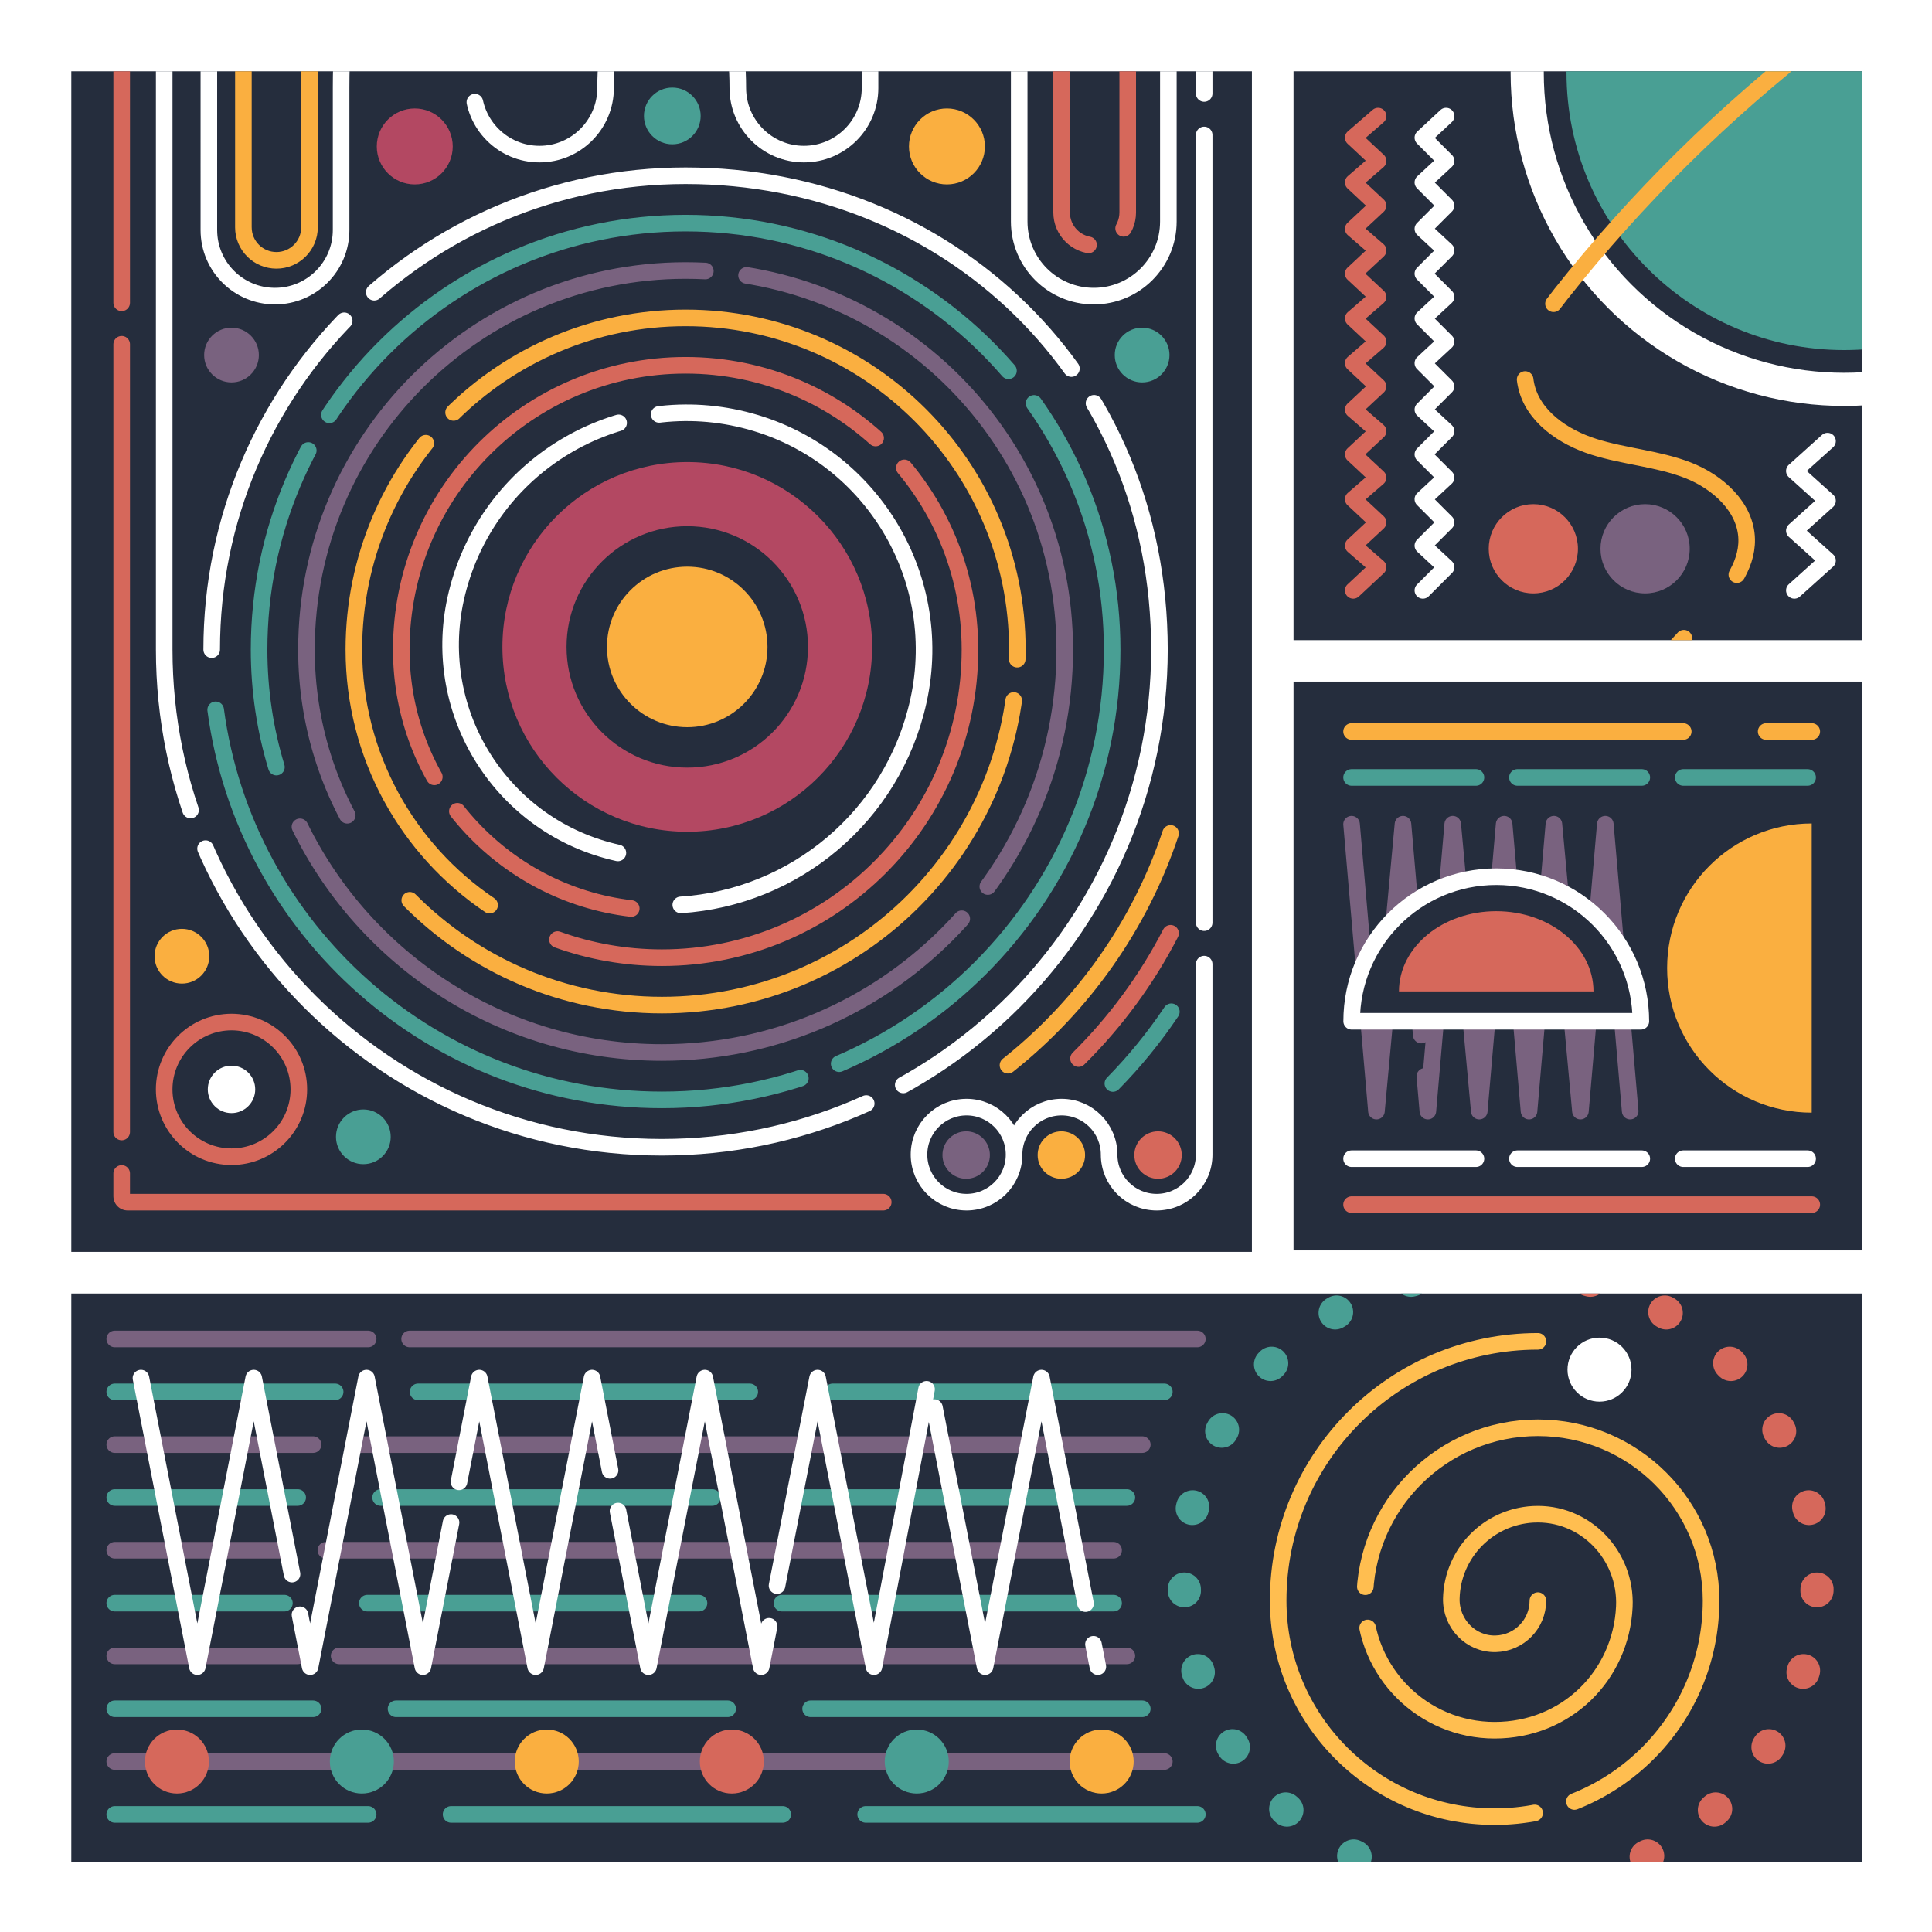
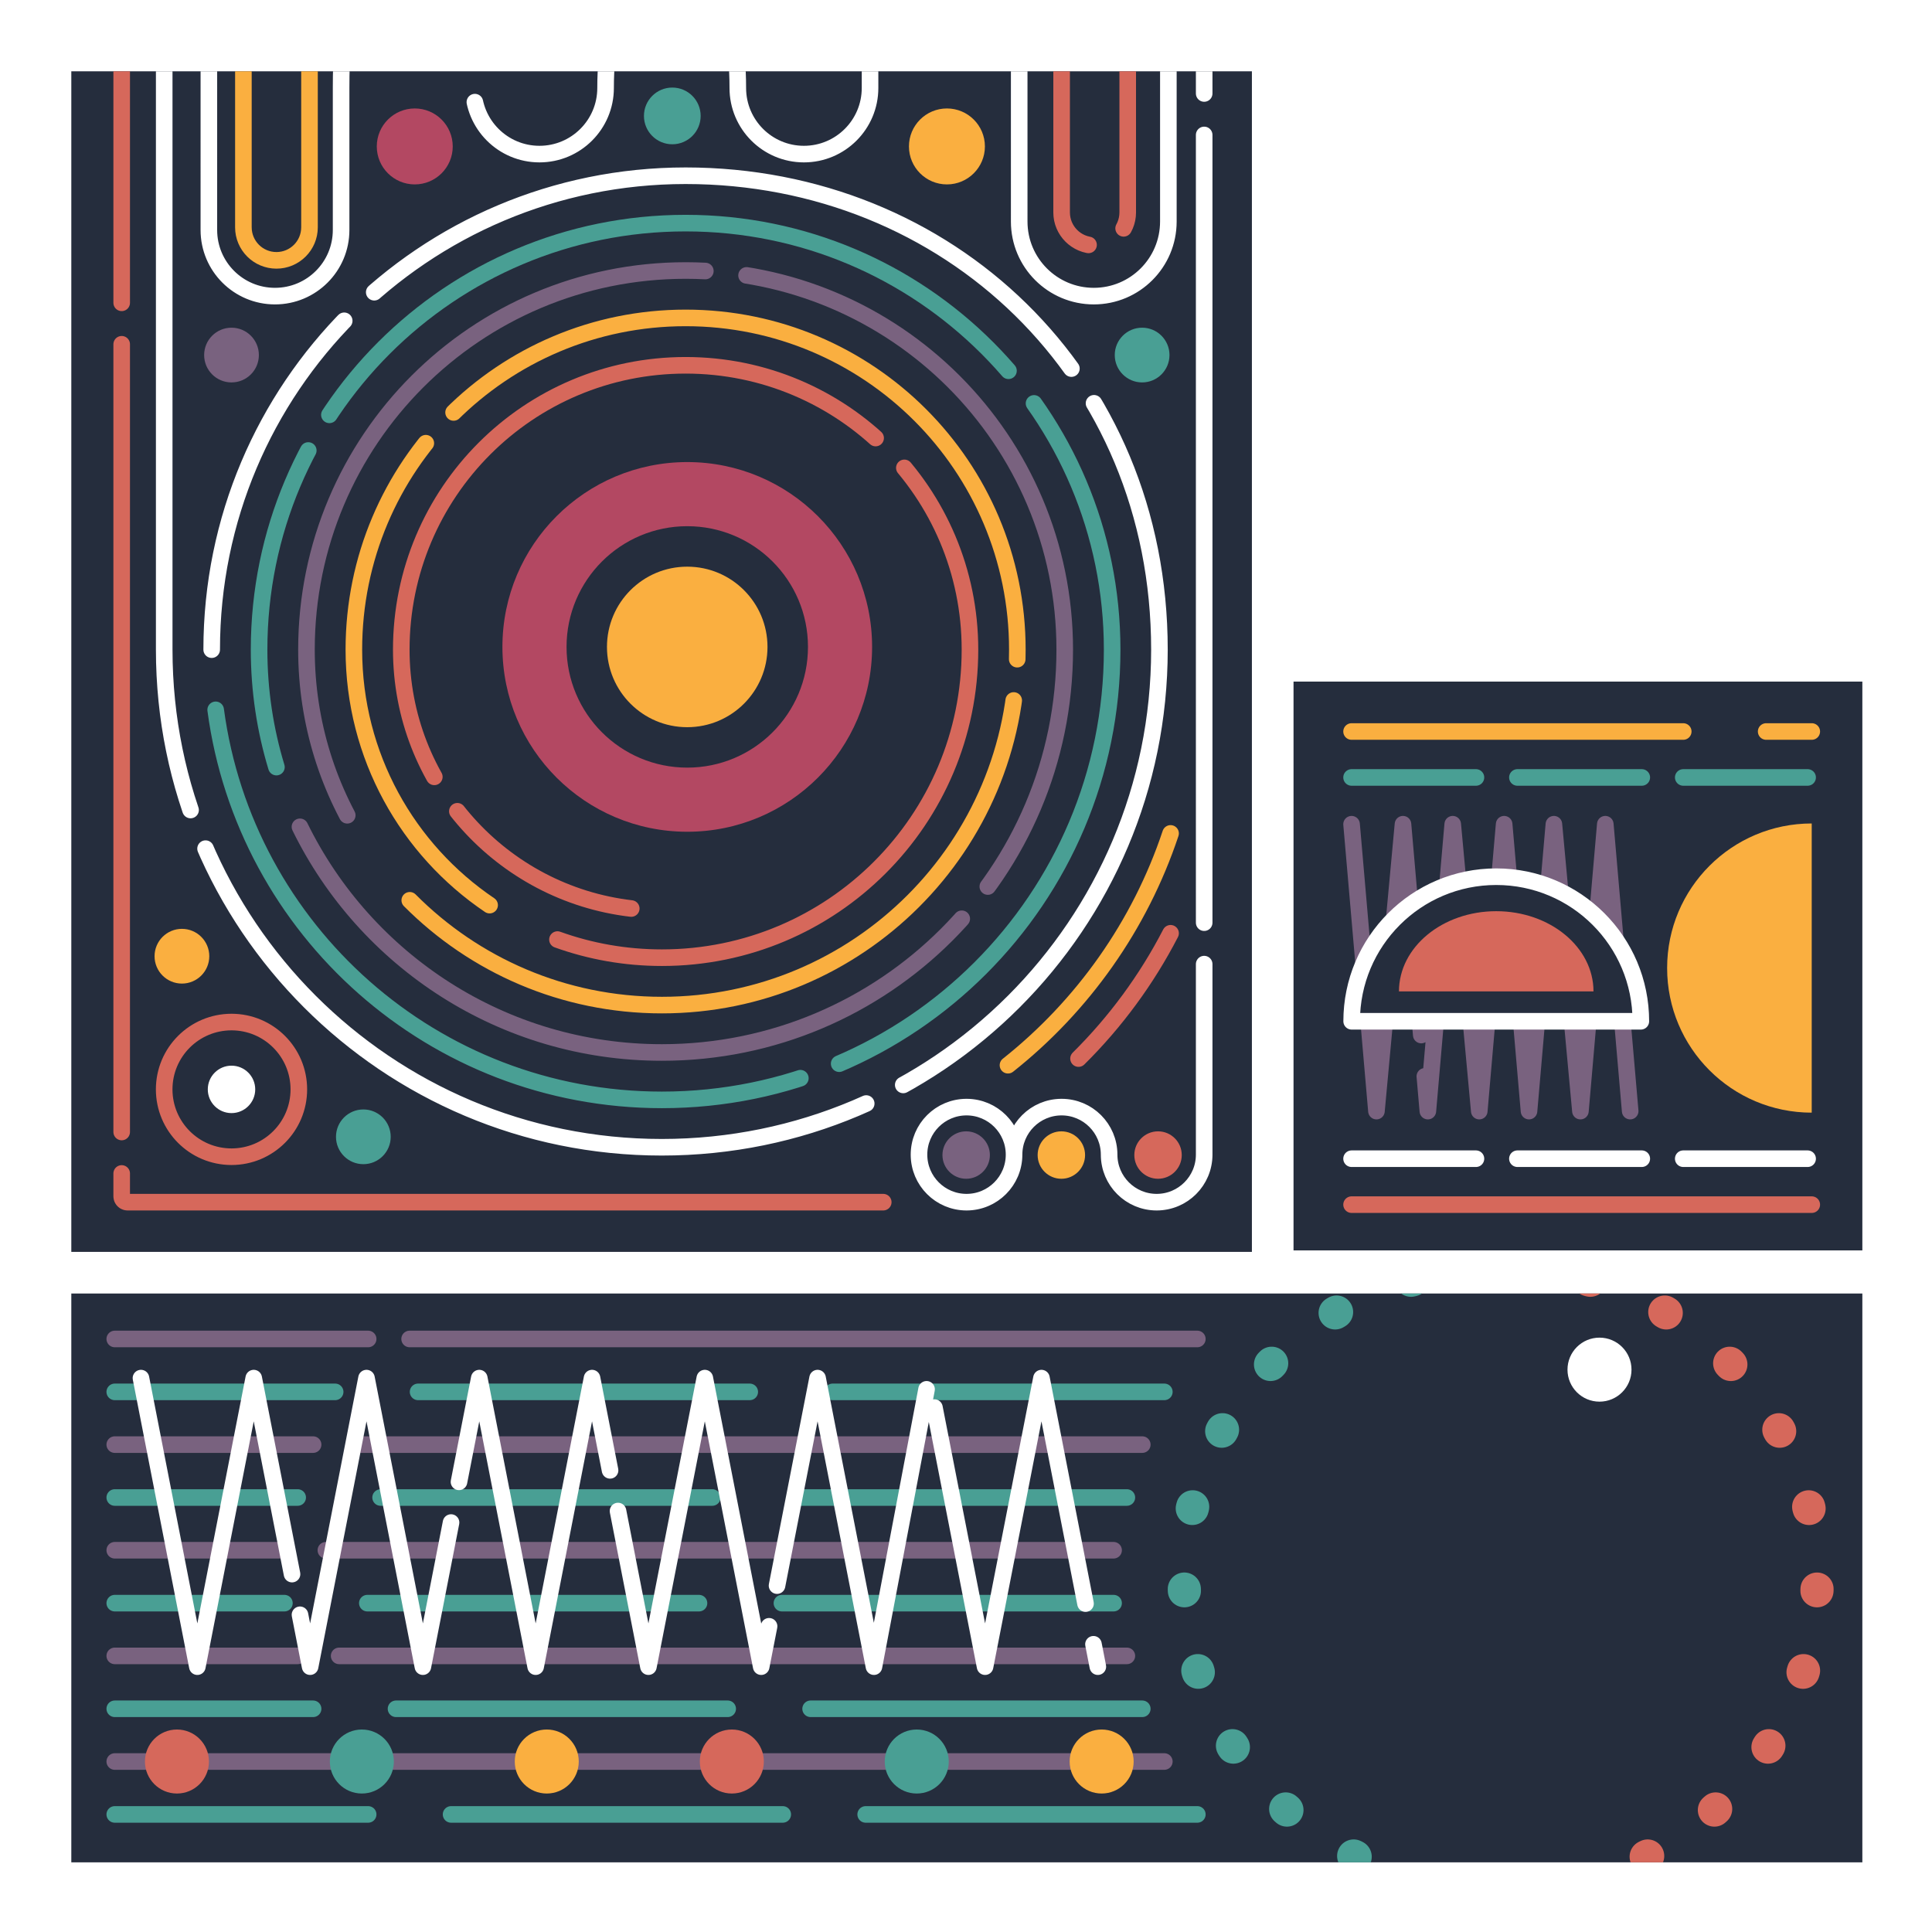
<svg xmlns="http://www.w3.org/2000/svg" id="b" viewBox="0 0 1165 1165">
  <defs>
    <clipPath id="d">
-       <rect width="343" height="343" x="780" y="43" class="g" />
-     </clipPath>
+       </clipPath>
    <clipPath id="e">
      <rect width="711.9" height="711.9" x="43" y="43" class="g" />
    </clipPath>
    <clipPath id="f">
      <rect width="1080" height="343" x="43" y="780" class="g" />
    </clipPath>
    <style>.g,.h,.i,.j,.k,.l,.m,.n,.o,.p{fill:none}.g,.q,.r,.s,.t,.u,.v,.w{stroke-width:0}.x,.h,.i,.j,.k,.l,.m,.n,.o{stroke-linejoin:round}.x,.h,.i,.j,.k,.l,.m,.n,.o,.p{stroke-linecap:round}.x,.h,.j,.m,.n,.o,.p{stroke-width:10px}.x,.i,.j{stroke:#fff}.x,.t{fill:#252d3d}.h{stroke:#faaf40}.i,.k,.l{stroke-width:20px}.k,.n{stroke:#499f94}.l,.m{stroke:#d6685b}.o{stroke:#79627f}.p{stroke:#ffbe50;stroke-miterlimit:10}.y{clip-path:url(#e)}.z{clip-path:url(#f)}.aa{clip-path:url(#d)}.q{fill:#faaf40}.r{fill:#79627f}.s{fill:#499f94}.u{fill:#d6685b}.v{fill:#b34862}.w{fill:#fff}.x,.h,.j,.m,.n,.o,.p{stroke-dasharray:475 25;animation:move 10s linear infinite;stroke-dashoffset:1000}@keyframes move{to{stroke-dashoffset:500}}.v,.q:nth-of-type(1){animation:col 5s linear infinite .v:nth-of-type(4){animation:col3 5s linear infinite}}.q:nth-of-type(1){animation:col2 5s linear infinite}.s:nth-of-type(1){animation:col3 5s linear infinite}.k,.l{stroke-dasharray:1 49;animation:move 10s linear infinite}.o:nth-of-type(even){stroke:#499f94;stroke-dasharray:200 50}.h:nth-of-type(1){stroke-dasharray:200 50}.n:nth-of-type(2){stroke-dasharray:75 25}.x:nth-of-type(3){stroke-dasharray:75 25}circle{transform-box:fill-box;transform-origin:50% 50%;animation:sp 5s linear infinite}circle:nth-of-type(even){animation-delay:1s}circle:nth-of-type(3n){animation-delay:2s}@keyframes sp{0%{transform:rotate3d(1,1,1,0deg)}50%{transform:rotate3d(1,1,1,180deg)}80%{transform:rotate3d(1,1,1,360deg)}100%{transform:rotate3d(1,1,1,360deg)}}@keyframes col{0%{fill:#b34862}25%{fill:#ffbe50}50%{fill:#79627f}100%{fill:#b34862}}@keyframes col2{0%{fill:#b34862}25%{fill:#79627f}50%{fill:#ffbe50}100%{fill:#b34862}}@keyframes col3{0%{fill:#79627f}25%{fill:#b34862}50%{fill:#ffbe50;transform:rotate3d(1,1,1,180deg)}100%{fill:#79627f;transform:rotate3d(1,1,1,360deg)}}</style>
  </defs>
  <g id="c">
    <rect width="1165.2" height="1165.2" class="w" />
    <rect width="343" height="343" x="780" y="411" class="t" />
    <g class="aa">
      <rect width="343" height="343" x="780" y="43" class="t" />
      <circle cx="1112" cy="43.7" r="167.4" class="s" />
      <polyline points="831 70 816 83 831 97 816 110 831 124 816 138 831 151 816 165 831 179 816 192 831 206 816 219 831 233 816 247 831 260 816 274 831 288 816 301 831 315 816 329 831 342 816 356" class="m" />
      <polyline points="872 70 858 83 872 97 858 110 872 124 858 138 872 151 858 165 872 179 858 192 872 206 858 219 872 233 858 247 872 260 858 274 872 288 858 301 872 315 858 329 872 342 858 356" class="j" />
      <circle cx="1112" cy="43.7" r="191.1" class="i" />
      <path d="m1288.13-90.59c-135.07,59.32-255.28,152.15-346.83,267.84-12.57,15.89-25.3,35.01-21.11,54.83,4.01,18.98,22.51,31.54,41.01,37.38,18.5,5.84,38.33,7.05,56.43,14.03,18.1,6.99,35.22,22.29,35.62,41.69.35,17-11.87,31.34-23.37,43.86-28.29,30.82-56.58,61.65-84.88,92.47" class="h" />
      <circle cx="924.6" cy="330.9" r="26.9" class="u" />
      <circle cx="992" cy="330.9" r="26.9" class="r" />
      <polyline points="1102 266 1082 284 1102 302 1082 320 1102 338 1082 356" class="j" />
    </g>
    <g class="y">
      <rect width="711.9" height="711.9" x="43" y="43" class="t" />
      <circle cx="688.7" cy="214.1" r="16.5" class="s" />
      <circle cx="139.6" cy="214.1" r="16.5" class="r" />
      <circle cx="250.1" cy="88.3" r="22.9" class="v" />
      <circle cx="571" cy="88.3" r="22.9" class="q" />
      <circle cx="139.6" cy="656.9" r="40.6" class="m" />
      <path d="m705.86,502.55c-18.52,55.52-52.94,103.99-98.05,139.78" class="h" />
      <path d="m705.86,562.77c-14.47,28.02-33.25,53.51-55.51,75.55" class="m" />
-       <path d="m706.33,610.08c-10.4,15.5-22.22,29.99-35.27,43.27" class="n" />
      <path d="m532.6,724.91H76.94c-1.96,0-3.56-1.59-3.56-3.56V-12.98h-.27c0-7.44,6.03-13.47,13.47-13.47h593.44v154.54c0,11.01-8.92,19.93-19.93,19.93s-19.93-8.92-19.93-19.93V11.42" class="m" />
      <path d="m186.63,17.02v120.04c0,11.01-8.92,19.93-19.93,19.93s-19.93-8.92-19.93-19.93V17.02" class="h" />
-       <path d="m410.51,545.65c68.07-4.35,127.83-52.99,143.3-122.97,17.05-77.12-31.56-153.31-108.67-170.36-77.12-17.05-153.31,31.56-170.36,108.67-15.34,69.4,28.4,137.98,97.81,153.33" class="j" />
      <path d="m336.15,566.56c19.66,7.08,40.87,10.93,62.99,10.93,102.67,0,185.75-83.08,185.75-185.75,0-94.77-76.69-171.46-171.46-171.46s-171.46,76.69-171.46,171.46c0,80.62,60.54,146.96,138.68,156.1" class="m" />
      <path d="m247.09,542.88c38.81,39.04,92.58,63.19,152.04,63.19,118.47,0,214.33-95.86,214.33-214.33,0-110.57-89.47-200.04-200.04-200.04s-200.04,89.47-200.04,200.04c0,64.17,32.45,120.69,81.86,154.05" class="h" />
      <path d="m180.87,498.57c39.49,80.63,122.34,136.08,218.26,136.08,134.26,0,242.91-108.64,242.91-242.91,0-126.37-102.25-228.62-228.62-228.62s-228.62,102.25-228.62,228.62c0,44.43,13.48,85.67,36.58,119.88" class="o" />
      <path d="m130.05,428.03c17.71,132.87,131.33,235.2,269.09,235.2,150.06,0,271.49-121.43,271.49-271.49,0-142.16-115.04-257.2-257.2-257.2S156.23,249.58,156.23,391.74c0,24.64,3.66,48.42,10.46,70.82" class="n" />
      <path d="m611.48,696.25c0-15.83-12.83-28.66-28.66-28.66s-28.66,12.83-28.66,28.66,12.83,28.66,28.66,28.66,28.66-12.83,28.66-28.66,12.83-28.66,28.66-28.66,28.66,12.83,28.66,28.66,12.83,28.66,28.66,28.66,28.66-12.83,28.66-28.66V37.28c0-6.01-4.88-10.89-10.89-10.89h.18c-6.01,0-10.89,4.88-10.89,10.89v-.47,96.78c0,24.84-20.13,44.97-44.97,44.97s-44.97-20.13-44.97-44.97V36.82c0-24.84-20.13-44.97-44.97-44.97s-44.97,20.13-44.97,44.97c0,0,0,16.23,0,16.23,0,22.02-17.85,39.87-39.87,39.87-22.02,0-39.87-17.85-39.87-39.87v-.15c0-50.08-17.51-74.52-39.53-74.52-22.02,0-40.2,24.44-40.2,74.52v.15c0,22.02-17.85,39.87-39.87,39.87-22.02,0-39.87-17.85-39.87-39.87v-.15c0-79.34-17.85-39.87-39.87-39.87s-39.87-39.48-39.87,39.87v85.79c0,22.02-17.85,39.87-39.87,39.87s-39.87-17.85-39.87-39.87V25.57h0c0-7.5-6.4-8.55-13.9-8.55,0,0-13.03,4.35-13.03,11.85v362.87c0,165.86,134.21,300.06,300.06,300.06s300.06-134.21,300.06-300.06S571.38,105.97,413.42,105.97,127.65,233.78,127.65,391.74" class="j" />
      <circle cx="405.4" cy="69.9" r="17.1" class="s" />
      <circle cx="414.4" cy="390.1" r="48.4" class="q" />
      <path d="m414.42,278.63c-61.56,0-111.46,49.9-111.46,111.46s49.9,111.46,111.46,111.46,111.46-49.9,111.46-111.46-49.9-111.46-111.46-111.46Zm0,184.25c-40.2,0-72.79-32.59-72.79-72.79s32.59-72.79,72.79-72.79,72.79,32.59,72.79,72.79-32.59,72.79-72.79,72.79Z" class="v" />
      <circle cx="219.1" cy="685.5" r="16.5" class="s" />
      <circle cx="109.7" cy="576.6" r="16.5" class="q" />
      <circle cx="582.6" cy="696.5" r="14.3" class="r" />
      <circle cx="640" cy="696.5" r="14.3" class="q" />
      <circle cx="698.3" cy="696.5" r="14.3" class="u" />
      <circle cx="139.6" cy="656.9" r="14.3" class="w" />
    </g>
    <path d="m1092.47,670.93c-48.16,0-87.19-39.04-87.19-87.19s39.04-87.19,87.19-87.19" class="q" />
    <line x1="815" x2="1092.5" y1="441.1" y2="441.1" class="h" />
    <line x1="815" x2="1092.5" y1="468.8" y2="468.8" class="n" />
    <line x1="815" x2="1092.5" y1="698.7" y2="698.7" class="x" />
    <line x1="815" x2="1092.5" y1="726.4" y2="726.4" class="m" />
    <polyline points="815 497 830 670 846 497 861 670 876 497 892 670 907 497 922 670 937 497 953 670 968 497 983 670" class="o" />
    <path d="m989.43,615.84c0-48.16-39.04-87.19-87.19-87.19s-87.19,39.04-87.19,87.19h174.38Z" class="x" />
    <path d="m960.88,597.82c0-26.71-26.26-48.37-58.65-48.37s-58.65,21.65-58.65,48.37h117.29Z" class="u" />
    <g class="z">
      <rect width="1087" height="345.2" x="39" y="779" class="t" />
      <path d="m908.57,765.12c103.39,0,187.21,83.82,187.21,187.21s-83.82,187.21-187.21,187.21" class="l" />
      <path d="m901.26,765.12c-103.39,0-187.21,83.82-187.21,187.21s83.82,187.21,187.21,187.21" class="k" />
      <line x1="722" x2="69.2" y1="807.4" y2="807.4" class="o" />
      <line x1="702.1" x2="69.2" y1="839.3" y2="839.3" class="o" />
      <line x1="688.8" x2="69.2" y1="871.1" y2="871.1" class="o" />
      <line x1="679.5" x2="69.2" y1="903" y2="903" class="o" />
      <line x1="671.5" x2="69.2" y1="934.8" y2="934.8" class="o" />
      <line x1="671.5" x2="69.2" y1="966.7" y2="966.7" class="o" />
      <line x1="679.5" x2="69.2" y1="998.5" y2="998.5" class="o" />
      <line x1="688.8" x2="69.2" y1="1030.4" y2="1030.4" class="o" />
      <line x1="702.1" x2="69.2" y1="1062.2" y2="1062.2" class="o" />
      <line x1="722" x2="69.2" y1="1094.1" y2="1094.1" class="o" />
      <polyline points="85 831 119 1005 153 831 187 1005 221 831 255 1005 289 831 323 1005 357 831 391 1005 425 831 459 1005 493 831 527 1005 560 831 594 1005 628 831 662 1005" class="j" />
      <circle cx="106.7" cy="1062.2" r="19.3" class="u" />
      <circle cx="218.2" cy="1062.2" r="19.3" class="s" />
      <circle cx="552.8" cy="1062.2" r="19.3" class="s" />
      <circle cx="664.3" cy="1062.2" r="19.3" class="q" />
      <circle cx="329.7" cy="1062.2" r="19.3" class="q" />
      <circle cx="441.3" cy="1062.2" r="19.3" class="u" />
-       <path d="m927.37,808.84c-86.57,0-156.63,69.92-156.63,156.33,0,72.01,58.38,130.27,130.52,130.27s130.52-58.27,130.52-130.27c0-57.61-46.7-104.22-104.42-104.22s-104.42,46.61-104.42,104.22c0,43.2,35.03,78.16,78.31,78.16s76.27-32.95,78.22-74.41c1.47-31.18-23.84-57.51-55.07-55.78-27.05,1.5-48.57,23.5-49.25,50.72-.37,15.06,11.62,27.71,26.71,27.36,14.14-.33,25.49-11.85,25.49-26.05" class="p" />
      <circle cx="964.5" cy="825.9" r="19.3" class="w" />
    </g>
  </g>
</svg>